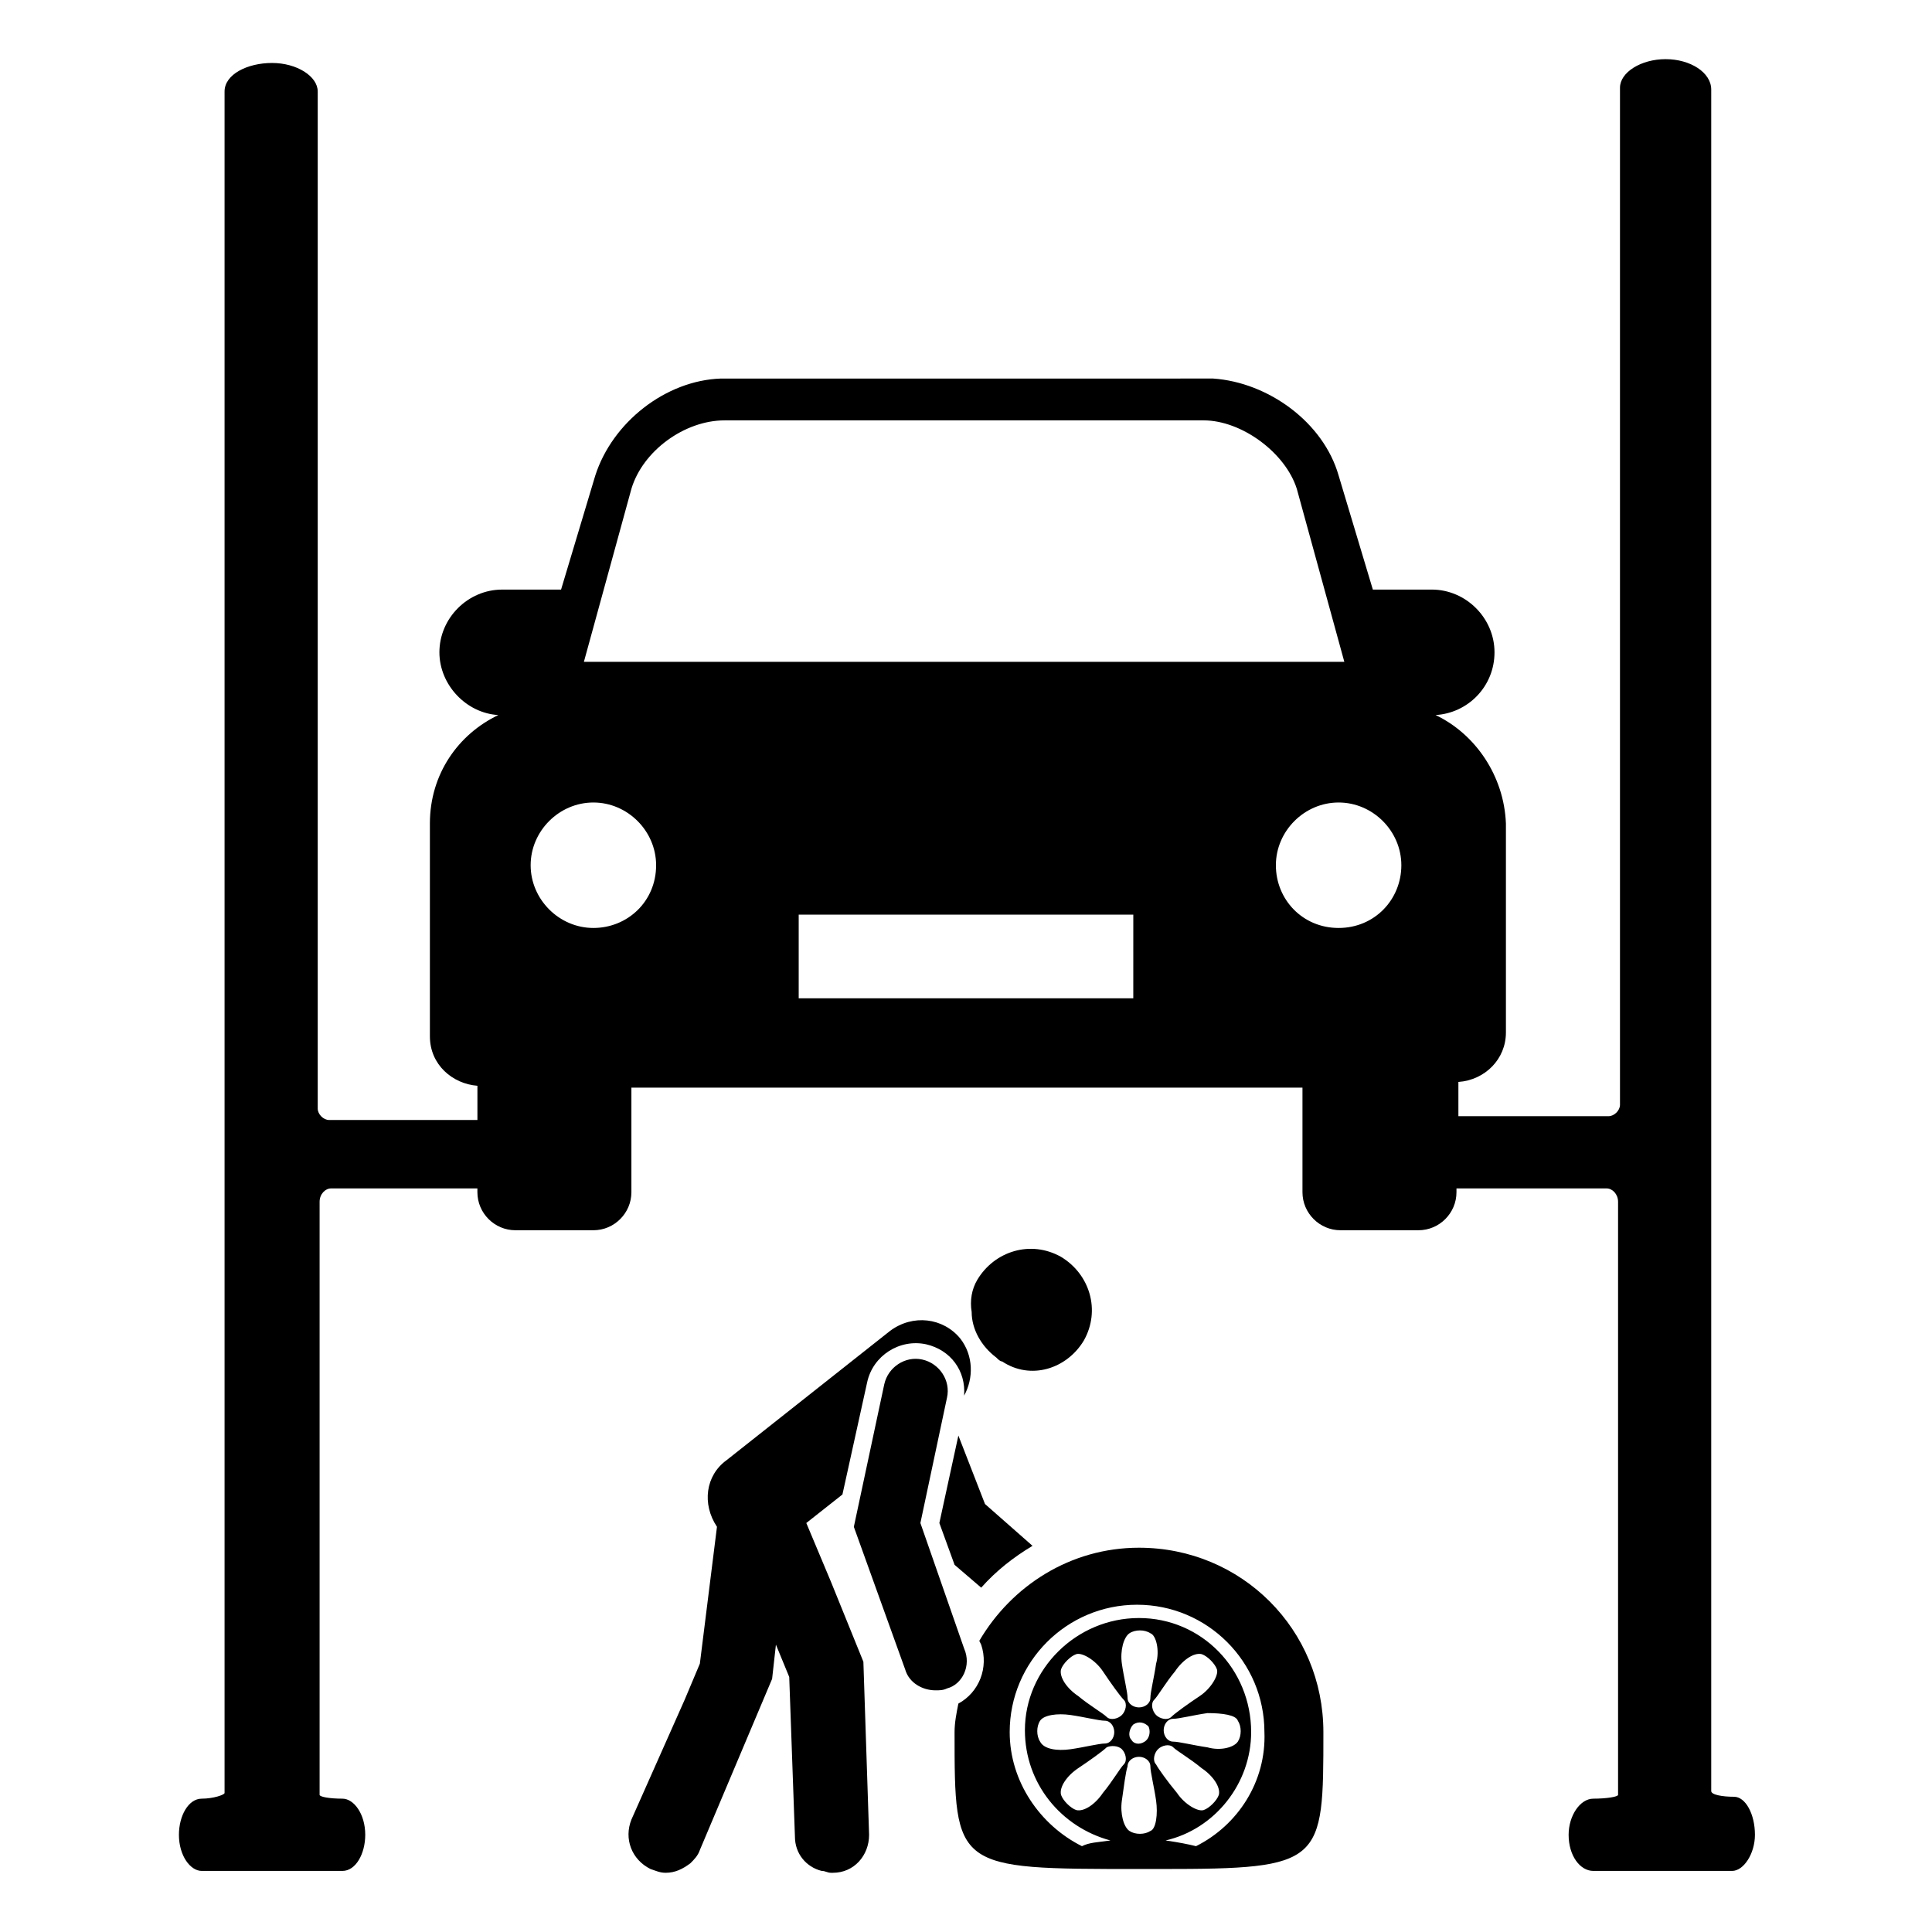
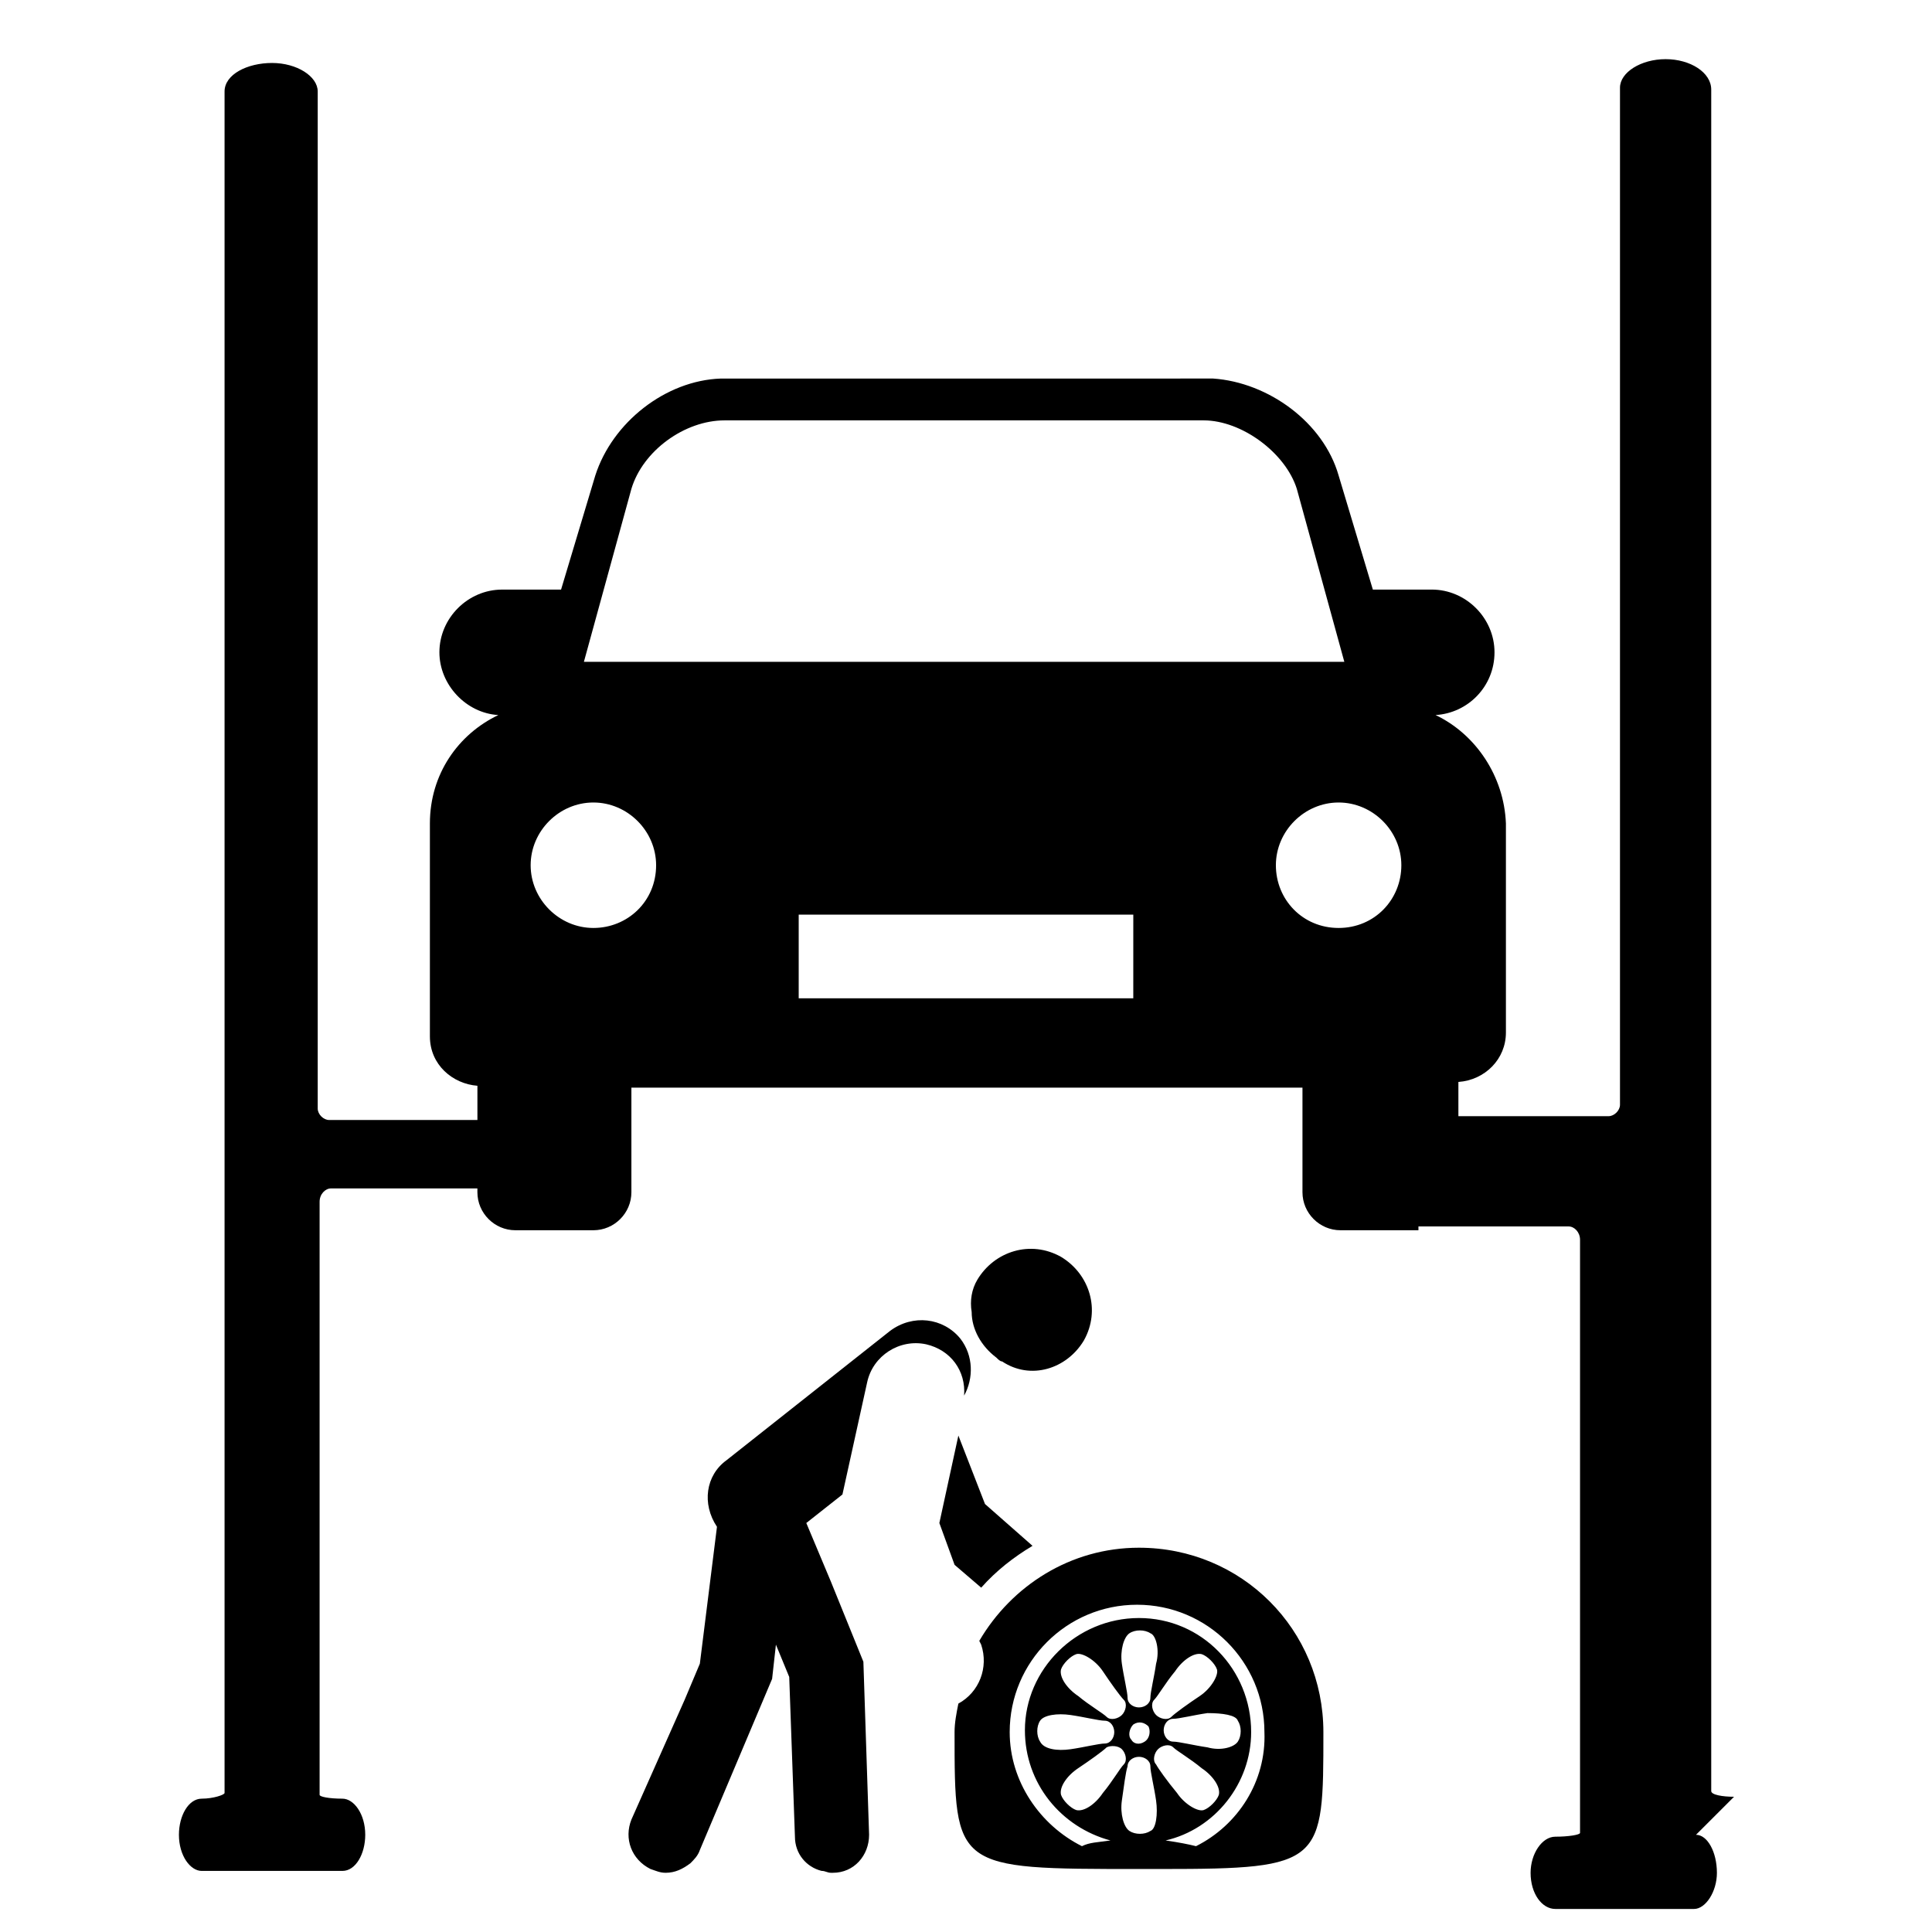
<svg xmlns="http://www.w3.org/2000/svg" fill="#000000" width="800px" height="800px" version="1.1" viewBox="144 144 512 512">
  <g>
    <path d="m397.98 524.44-5.039 23.176 4.031 11.082 7.055 6.047c4.031-4.535 8.566-8.062 13.602-11.082l-12.594-11.082z" />
    <path d="m431.23 499.25c4.535-8.062 1.512-17.633-6.047-22.168-8.062-4.535-17.633-1.512-22.168 6.047-1.512 2.519-2.016 5.543-1.512 8.566 0 4.535 2.519 9.07 6.551 12.09 0.504 0.504 1.008 1.008 1.512 1.008 7.559 5.035 17.129 2.012 21.664-5.543z" />
    <path d="m364.23 563.23-6.551-15.617 9.574-7.559 6.551-29.727c1.512-7.055 8.566-11.586 15.617-10.078 6.551 1.512 10.578 7.055 10.078 13.602 2.519-4.535 2.519-10.578-1.008-15.113-4.535-5.543-12.594-6.551-18.641-2.016l-43.328 34.262c-5.543 4.031-6.551 11.586-2.519 17.633l-4.535 36.273-4.031 9.574-14.105 31.738c-2.016 5.039 0 10.578 5.039 13.098 1.512 0.504 2.519 1.008 4.031 1.008 2.519 0 4.535-1.008 6.551-2.519 1.008-1.008 2.016-2.016 2.519-3.527l19.145-45.344 1.008-9.07 3.527 8.566 1.512 42.32c0 4.535 3.023 8.062 7.055 9.07 1.008 0 1.512 0.504 2.519 0.504h0.504c5.543 0 9.574-4.535 9.574-10.078l-1.512-45.848z" />
    <path d="m445.84 554.16c-18.137 0-33.754 10.078-42.32 24.688l0.504 1.008c2.016 6.047-0.504 12.594-6.047 15.617-0.504 2.519-1.008 5.039-1.008 7.559 0 36.273 0 36.273 48.871 36.273h6.047c42.824 0 42.824-1.512 42.824-36.273 0-27.207-21.664-48.871-48.871-48.871zm3.023 75.066c-1.512 1.008-4.031 1.008-5.543 0-1.512-1.008-2.519-4.535-2.016-8.062 0.504-3.527 1.008-7.559 1.512-9.07 0-1.512 1.512-2.519 3.023-2.519s3.023 1.008 3.023 2.519c0 1.512 1.008 5.543 1.512 9.07 0.504 3.531 0 7.559-1.512 8.062zm13.102-35.77c-3.023 2.016-6.551 4.535-7.559 5.543-1.008 1.008-3.023 0.504-4.031-0.504-1.008-1.008-1.512-3.023-0.504-4.031s3.023-4.535 5.543-7.559c2.016-3.023 5.039-5.039 7.055-4.535 1.512 0.504 3.527 2.519 4.031 4.031 0.5 1.512-1.516 5.039-4.535 7.055zm10.074 6.551c1.008 1.512 1.008 4.031 0 5.543-1.008 1.512-4.535 2.519-8.062 1.512-3.527-0.504-7.559-1.512-9.07-1.512-1.512 0-2.519-1.512-2.519-3.023s1.008-3.023 2.519-3.023c1.512 0 5.543-1.008 9.07-1.512 4.031 0 7.559 0.504 8.062 2.016zm-21.664-15.113c-0.504 3.527-1.512 7.559-1.512 9.07s-1.512 2.519-3.023 2.519-3.023-1.008-3.023-2.519-1.008-5.543-1.512-9.07c-0.504-3.527 0.504-7.055 2.016-8.062 1.512-1.008 4.031-1.008 5.543 0 1.512 0.504 2.519 4.535 1.512 8.062zm-3.023 20.656c-1.512 1.008-3.023 0.504-3.527-0.504-1.008-1.008-0.504-3.023 0.504-4.031 1.512-1.008 3.023-0.504 4.031 0.504 0.504 1.008 0.504 3.023-1.008 4.031zm-5.539-11.086c1.008 1.008 0.504 3.023-0.504 4.031s-3.023 1.512-4.031 0.504c-1.008-1.008-4.535-3.023-7.559-5.543-3.023-2.016-5.039-5.039-4.535-7.055 0.504-1.512 2.519-3.527 4.031-4.031s5.039 1.512 7.055 4.535c2.016 3.023 4.535 6.551 5.543 7.559zm-14.109 4.031c3.527 0.504 7.559 1.512 9.07 1.512 1.512 0 2.519 1.512 2.519 3.023 0 1.512-1.008 3.023-2.519 3.023-1.512 0-5.543 1.008-9.07 1.512-3.527 0.504-7.055 0-8.062-2.016-1.008-1.512-1.008-4.031 0-5.543 1.012-1.512 4.535-2.016 8.062-1.512zm2.016 14.105c3.023-2.016 6.551-4.535 7.559-5.543 1.008-0.504 3.023-0.504 4.031 0.504 1.008 1.008 1.512 3.023 0.504 4.031-1.008 1.008-3.023 4.535-5.543 7.559-2.016 3.023-5.039 5.039-7.055 4.535-1.512-0.504-3.527-2.519-4.031-4.031-0.504-2.016 1.512-5.039 4.535-7.055zm20.656-1.008c-1.008-1.008-0.504-3.023 0.504-4.031 1.008-1.008 3.023-1.512 4.031-0.504 1.008 1.008 4.535 3.023 7.559 5.543 3.023 2.016 5.039 5.039 4.535 7.055-0.504 1.512-2.519 3.527-4.031 4.031-1.512 0.504-5.039-1.512-7.055-4.535-2.519-3.023-5.039-6.551-5.543-7.559zm10.582 21.664c-2.016-0.504-4.535-1.008-8.062-1.512 13.098-3.023 22.672-15.113 22.672-28.719 0-16.625-13.098-30.23-29.727-30.23-16.625 0-30.23 13.602-30.23 29.727 0 14.105 9.574 25.695 22.672 29.223-3.527 0.504-5.543 0.504-7.559 1.512-11.082-5.543-19.145-17.129-19.145-30.23 0-18.641 15.113-33.754 33.754-33.754 18.641 0 33.754 15.113 33.754 33.754 0.512 13.102-7.047 24.688-18.129 30.23z" />
-     <path d="m399.5 580.87-11.586-33.25 7.055-33.25c1.008-4.535-2.016-9.07-6.551-10.078-4.535-1.008-9.07 2.016-10.078 6.551l-8.062 37.785 13.602 37.785c1.008 3.527 4.535 5.543 8.062 5.543 1.008 0 2.016 0 3.023-0.504 4.031-1.012 6.551-6.047 4.535-10.582z" />
-     <path d="m603.54 620.16c-3.023 0-6.047-0.504-6.047-1.512v-222.18-228.73c0-4.535-5.543-8.062-12.09-8.062-6.551 0-12.09 3.527-12.09 7.559v137.04 132.5c0 1.512-1.512 3.023-3.023 3.023h-28.215-11.586v-9.07c7.055-0.504 12.594-6.047 12.594-13.098v-55.418c-0.504-12.594-8.062-23.68-18.641-28.719 8.566-0.504 15.617-7.559 15.617-16.625 0-9.07-7.559-16.625-16.625-16.625h-15.617l-9.07-30.23c-4.031-14.105-18.641-24.688-33.25-25.695l-130.49 0.004c-14.609 0.504-28.719 11.586-33.25 25.695l-9.07 30.23h-15.617c-9.07 0-16.625 7.559-16.625 16.625 0 8.566 7.055 16.121 15.617 16.625-10.578 5.039-18.137 15.617-18.137 28.719v56.426c0 7.559 6.047 12.594 12.594 13.098v9.07h-11.082-28.215c-1.512 0-3.023-1.512-3.023-3.023v-132.5-137.04c0-4.031-5.543-7.559-12.09-7.559-6.551-0.004-12.598 3.019-12.598 7.555v228.73 222.18c0 0.504-3.023 1.512-6.047 1.512-3.527 0-6.047 4.535-6.047 9.574 0 5.543 3.023 9.574 6.047 9.574h18.641 18.641c3.527 0 6.047-4.535 6.047-9.574 0-5.543-3.023-9.574-6.047-9.574-3.527 0-6.047-0.504-6.047-1.008v-77.586-79.602c0-2.016 1.512-3.527 3.023-3.527h38.289 0.504v1.008c0 5.543 4.535 10.078 10.078 10.078h20.656c5.543 0 10.078-4.535 10.078-10.078v-27.711h177.84v27.711c0 5.543 4.535 10.078 10.078 10.078h20.656c5.543 0 10.078-4.535 10.078-10.078v-1.008h1.512 38.289c1.512 0 3.023 1.512 3.023 3.527v79.602 77.586c0 0.504-3.023 1.008-6.551 1.008-3.527 0-6.551 4.535-6.551 9.574 0 5.543 3.023 9.574 6.551 9.574h18.641 18.137c3.023 0 6.047-4.535 6.047-9.574-0.004-5.543-2.523-10.078-5.543-10.078zm-292.21-346.62c3.023-10.078 14.105-18.137 24.688-18.137h126.96c10.078 0 21.664 8.566 24.688 18.137l12.594 45.848h-201.52zm-10.078 116.38c-9.07 0-16.625-7.559-16.625-16.625 0-9.07 7.559-16.625 16.625-16.625 9.07 0 16.625 7.559 16.625 16.625 0.004 9.57-7.555 16.625-16.625 16.625zm143.08 18.641h-88.668v-22.168h88.672zm54.414-18.641c-9.574 0-16.625-7.559-16.625-16.625 0-9.07 7.559-16.625 16.625-16.625 9.07 0 16.625 7.559 16.625 16.625s-7.055 16.625-16.625 16.625z" />
+     <path d="m603.54 620.16c-3.023 0-6.047-0.504-6.047-1.512v-222.18-228.73c0-4.535-5.543-8.062-12.09-8.062-6.551 0-12.09 3.527-12.09 7.559v137.04 132.5c0 1.512-1.512 3.023-3.023 3.023h-28.215-11.586v-9.07c7.055-0.504 12.594-6.047 12.594-13.098v-55.418c-0.504-12.594-8.062-23.68-18.641-28.719 8.566-0.504 15.617-7.559 15.617-16.625 0-9.07-7.559-16.625-16.625-16.625h-15.617l-9.07-30.23c-4.031-14.105-18.641-24.688-33.25-25.695l-130.49 0.004c-14.609 0.504-28.719 11.586-33.25 25.695l-9.07 30.23h-15.617c-9.07 0-16.625 7.559-16.625 16.625 0 8.566 7.055 16.121 15.617 16.625-10.578 5.039-18.137 15.617-18.137 28.719v56.426c0 7.559 6.047 12.594 12.594 13.098v9.07h-11.082-28.215c-1.512 0-3.023-1.512-3.023-3.023v-132.5-137.04c0-4.031-5.543-7.559-12.09-7.559-6.551-0.004-12.598 3.019-12.598 7.555v228.73 222.18c0 0.504-3.023 1.512-6.047 1.512-3.527 0-6.047 4.535-6.047 9.574 0 5.543 3.023 9.574 6.047 9.574h18.641 18.641c3.527 0 6.047-4.535 6.047-9.574 0-5.543-3.023-9.574-6.047-9.574-3.527 0-6.047-0.504-6.047-1.008v-77.586-79.602c0-2.016 1.512-3.527 3.023-3.527h38.289 0.504v1.008c0 5.543 4.535 10.078 10.078 10.078h20.656c5.543 0 10.078-4.535 10.078-10.078v-27.711h177.84v27.711c0 5.543 4.535 10.078 10.078 10.078h20.656v-1.008h1.512 38.289c1.512 0 3.023 1.512 3.023 3.527v79.602 77.586c0 0.504-3.023 1.008-6.551 1.008-3.527 0-6.551 4.535-6.551 9.574 0 5.543 3.023 9.574 6.551 9.574h18.641 18.137c3.023 0 6.047-4.535 6.047-9.574-0.004-5.543-2.523-10.078-5.543-10.078zm-292.21-346.62c3.023-10.078 14.105-18.137 24.688-18.137h126.96c10.078 0 21.664 8.566 24.688 18.137l12.594 45.848h-201.52zm-10.078 116.38c-9.07 0-16.625-7.559-16.625-16.625 0-9.07 7.559-16.625 16.625-16.625 9.07 0 16.625 7.559 16.625 16.625 0.004 9.57-7.555 16.625-16.625 16.625zm143.08 18.641h-88.668v-22.168h88.672zm54.414-18.641c-9.574 0-16.625-7.559-16.625-16.625 0-9.07 7.559-16.625 16.625-16.625 9.07 0 16.625 7.559 16.625 16.625s-7.055 16.625-16.625 16.625z" />
  </g>
</svg>